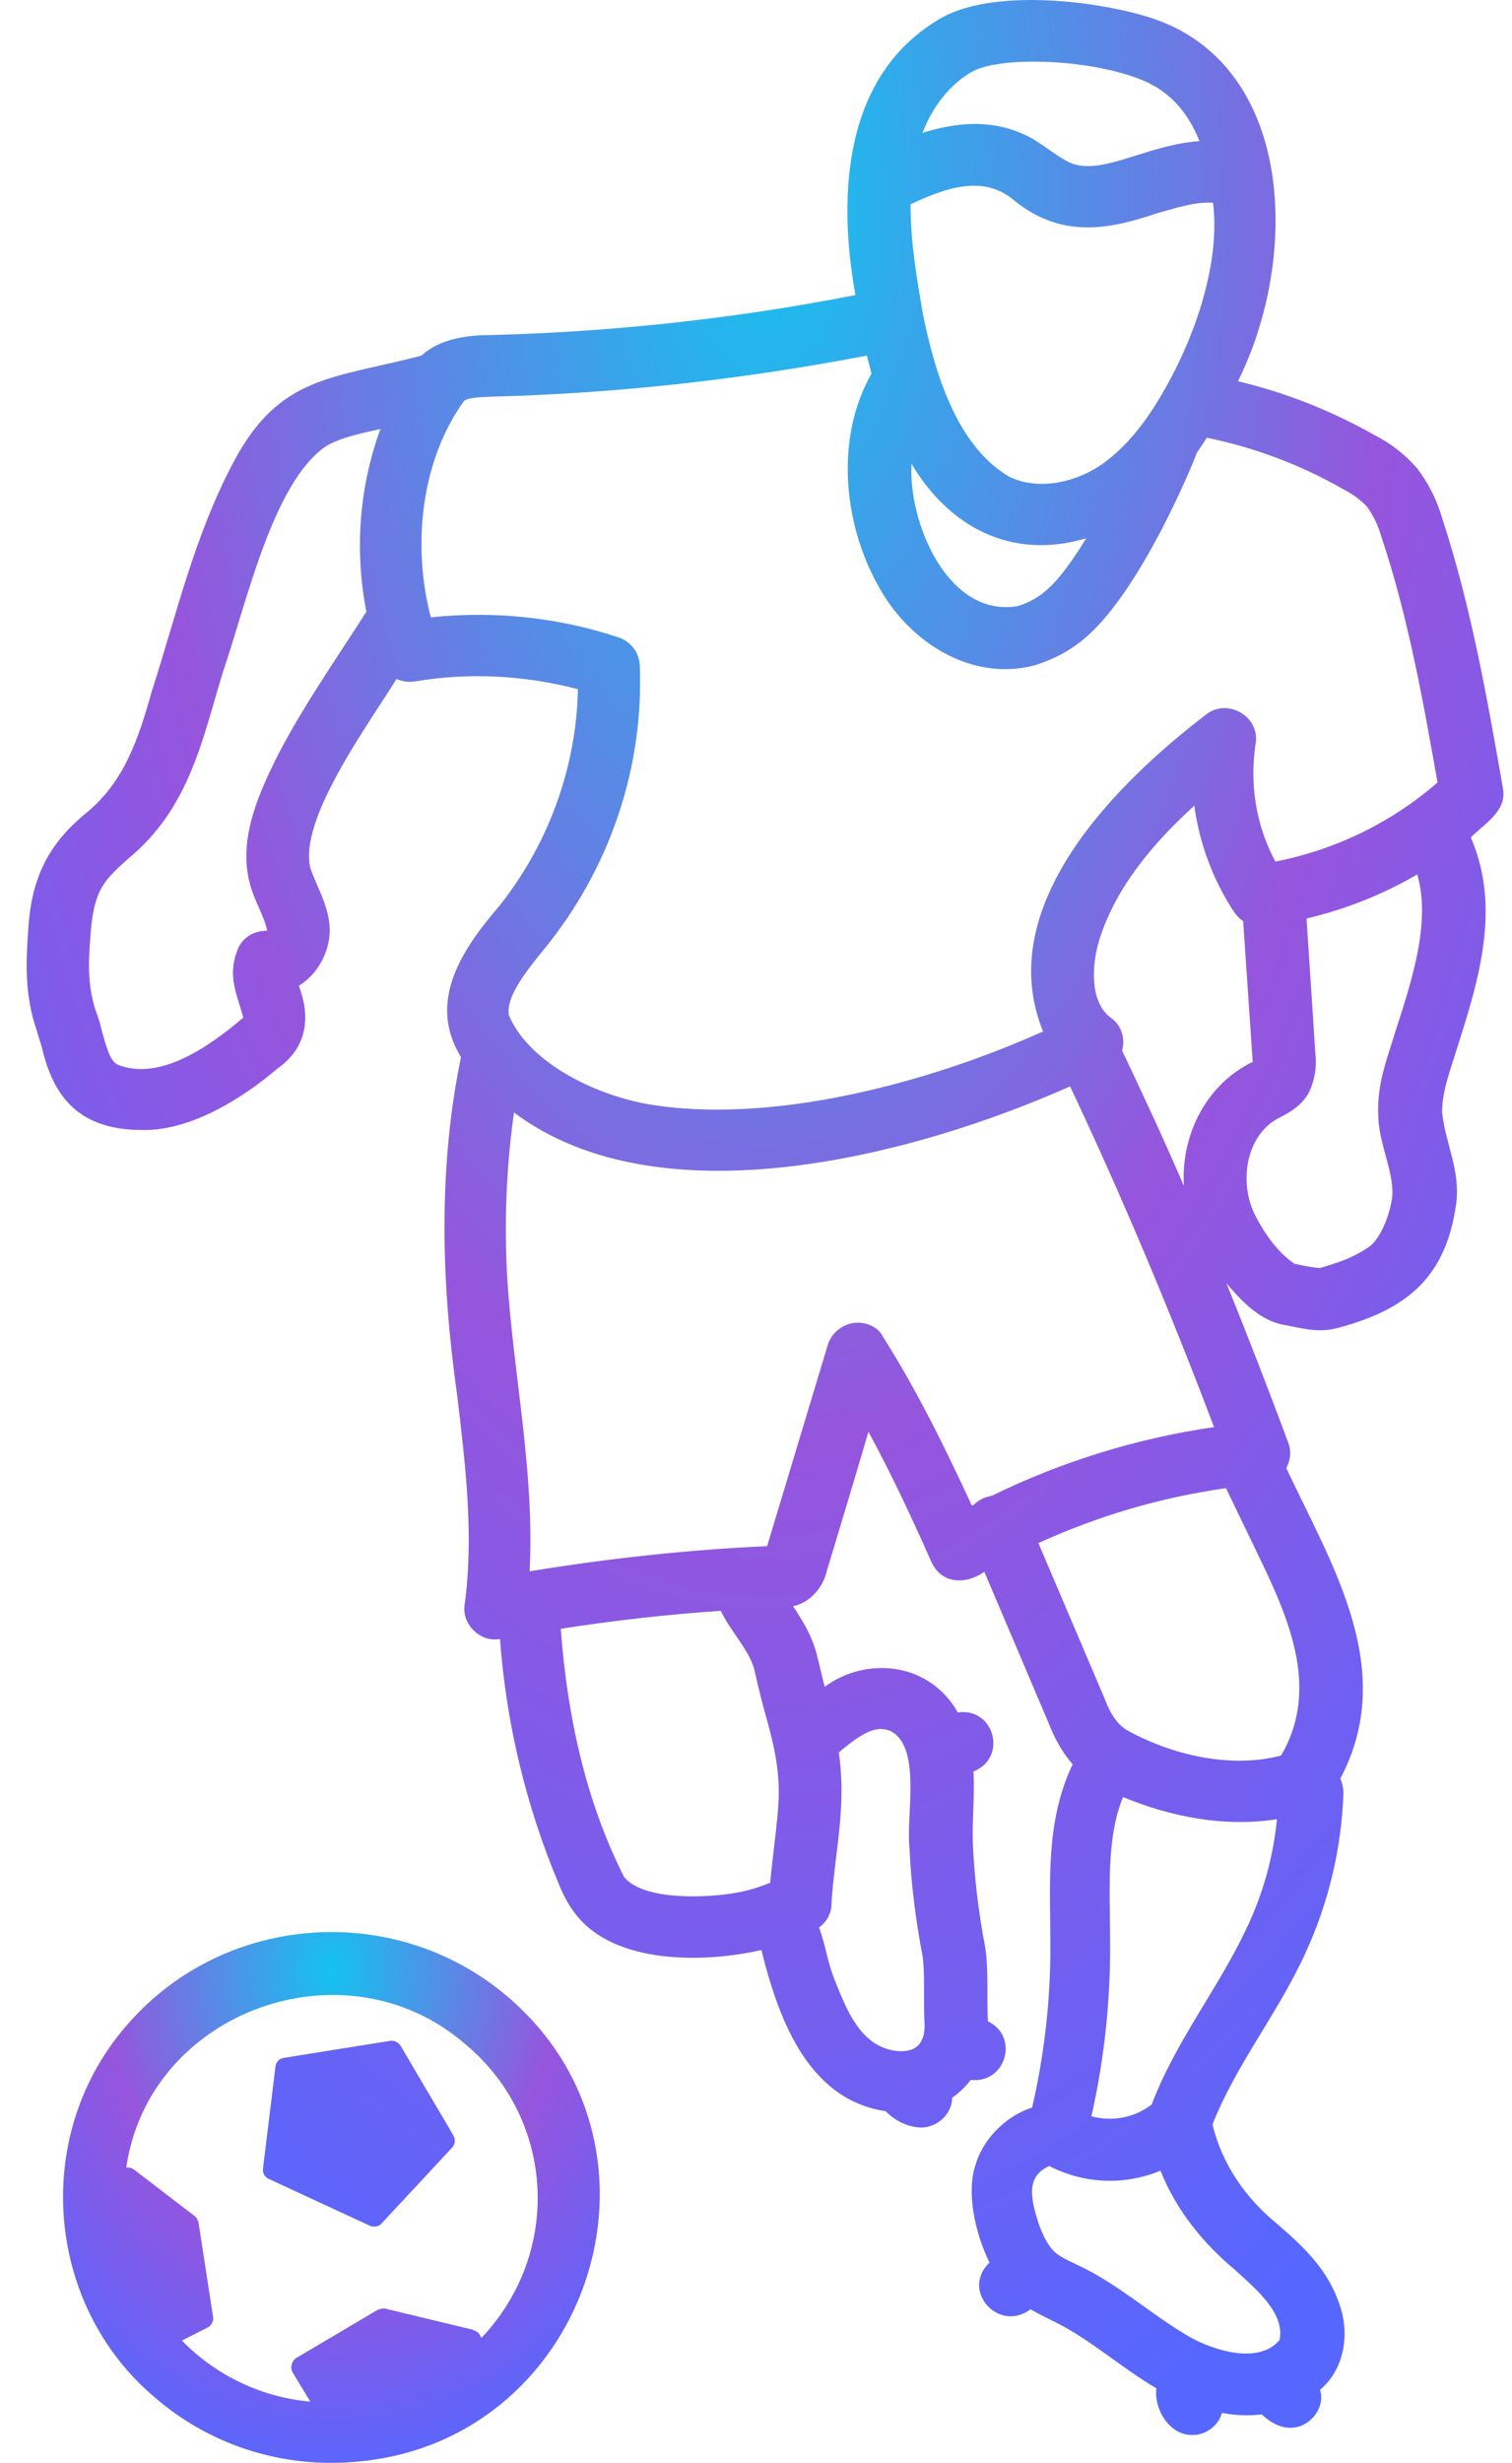
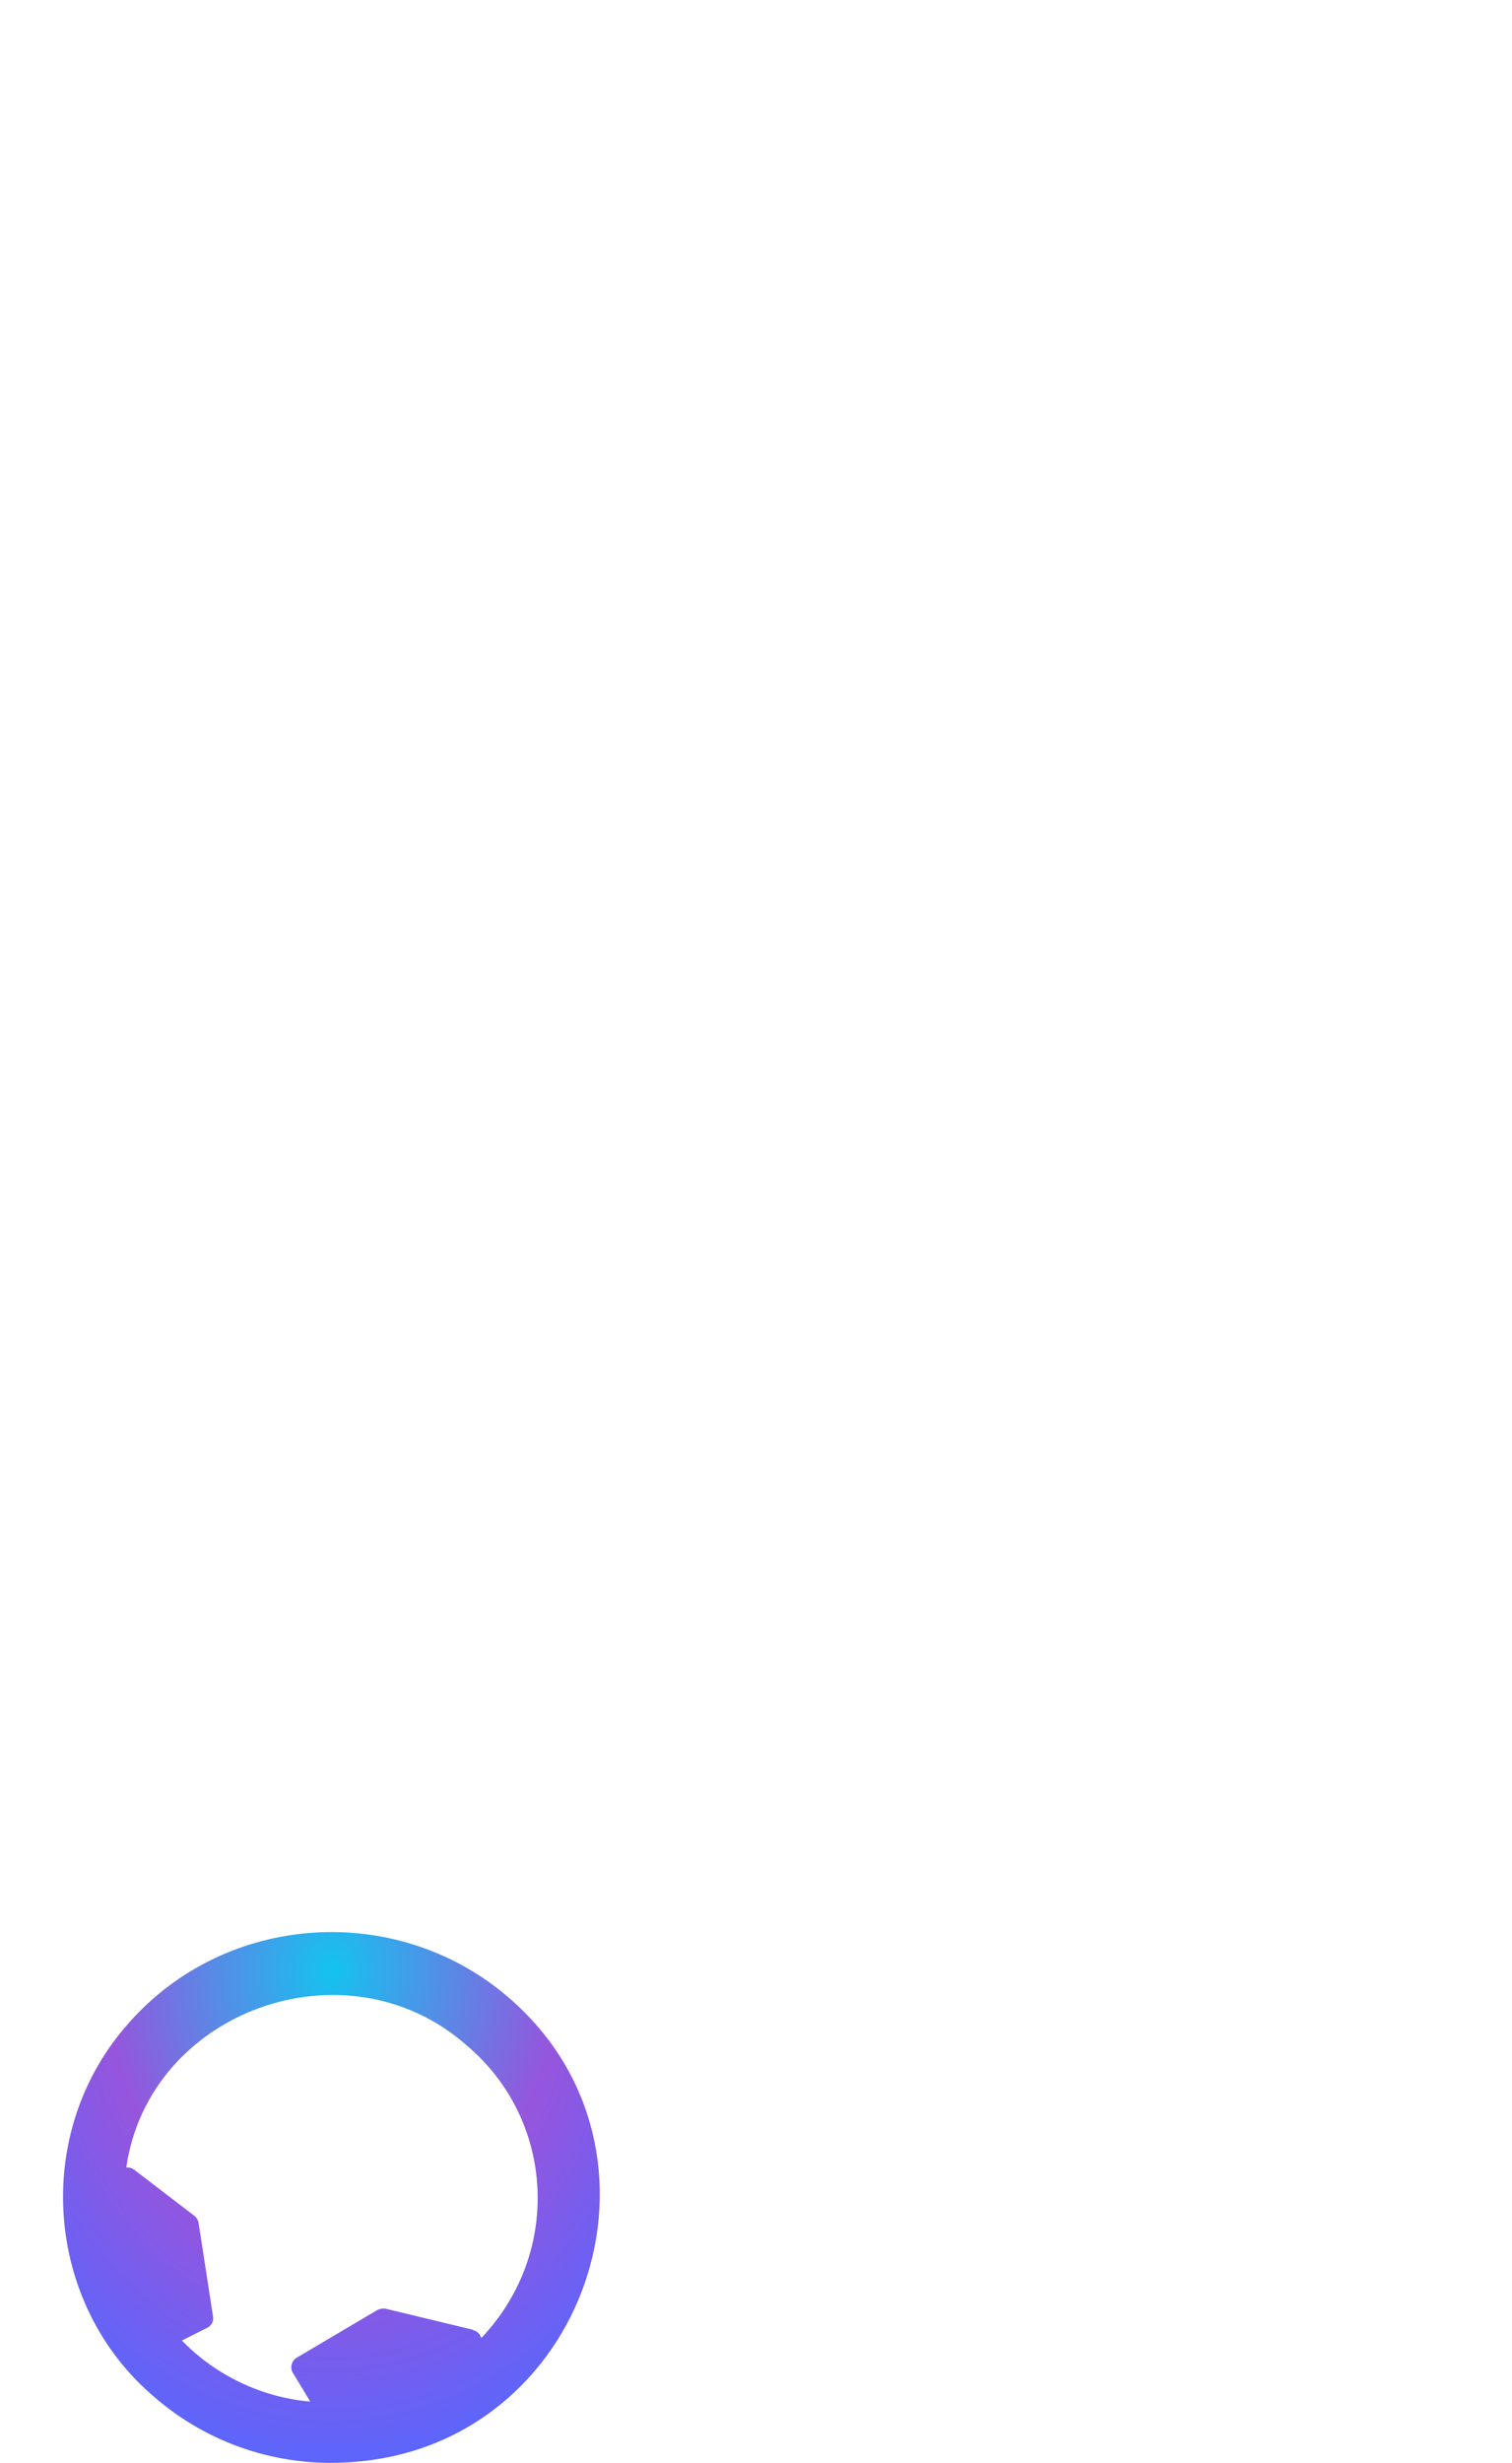
<svg xmlns="http://www.w3.org/2000/svg" width="43" height="70" viewBox="0 0 43 70" fill="none">
  <path d="M14.455 56.766C11.277 54.038 6.429 54.359 3.665 57.495C0.887 60.602 1.256 65.488 4.404 68.142C5.941 69.469 7.937 70.126 9.962 69.98C16.686 69.557 19.554 61.141 14.455 56.766ZM13.849 66.275C13.804 66.334 13.745 66.392 13.686 66.45C13.657 66.348 13.583 66.261 13.464 66.232L13.45 66.217L10.967 65.619C10.893 65.604 10.819 65.619 10.745 65.648L8.425 67.019C8.291 67.107 8.247 67.296 8.321 67.428L8.824 68.259C7.449 68.142 6.134 67.515 5.173 66.523L5.897 66.159C6.015 66.1 6.075 65.984 6.06 65.852L5.646 63.169C5.631 63.096 5.587 63.023 5.528 62.979L3.813 61.666C3.754 61.623 3.665 61.593 3.591 61.608C4.227 57.16 9.829 55.118 13.258 58.122C15.726 60.193 15.977 63.854 13.849 66.275Z" fill="url(#paint0_radial_1052_111)" />
-   <path d="M11.396 58.151C11.337 58.049 11.219 57.991 11.1 58.005L8.085 58.487C7.952 58.501 7.849 58.603 7.834 58.735L7.479 61.637C7.464 61.769 7.538 61.885 7.642 61.929L10.509 63.256C10.627 63.315 10.775 63.285 10.849 63.198L12.859 61.039C12.933 60.952 12.963 60.82 12.903 60.718C12.874 60.645 12.061 59.289 11.396 58.151ZM42.744 22.417C42.3 19.879 41.842 17.254 41.015 14.731C40.867 14.22 40.63 13.739 40.305 13.316C39.965 12.922 39.551 12.601 39.093 12.368C37.881 11.682 36.566 11.157 35.206 10.836C36.935 7.365 36.817 2.071 32.989 0.598C31.644 0.087 28.422 -0.394 26.797 0.495C23.988 2.085 23.811 5.527 24.328 8.386C20.914 9.057 17.411 9.436 13.923 9.524C13.391 9.524 12.534 9.597 11.987 10.107C9.43 10.778 7.937 10.662 6.622 13.17C5.528 15.241 5.026 17.444 4.331 19.602C3.932 21.017 3.533 22.228 2.439 23.117C1.286 24.065 0.873 25.086 0.799 26.486C0.74 27.303 0.695 28.266 1.035 29.258C1.079 29.404 1.124 29.564 1.183 29.739C1.508 31.154 2.218 32.102 4.006 32.117C5.41 32.16 6.903 31.212 7.878 30.381C8.795 29.739 8.809 28.835 8.499 28.018C9.075 27.668 9.43 26.953 9.371 26.297C9.312 25.655 9.002 25.203 8.824 24.663C8.499 23.278 10.465 20.609 11.278 19.296C11.44 19.369 11.617 19.398 11.795 19.369C13.332 19.106 14.928 19.194 16.436 19.588C16.391 21.805 15.608 23.963 14.219 25.728C13.229 26.88 12.105 28.412 13.11 30.045C12.46 33.181 12.549 36.434 12.992 39.584C13.243 41.67 13.48 43.654 13.214 45.608C13.125 46.162 13.657 46.687 14.219 46.585C14.396 48.977 14.958 51.325 15.889 53.542C16.007 53.834 16.155 54.126 16.347 54.374C17.456 55.861 20.072 55.788 21.653 55.424C22.096 57.189 22.895 59.668 25.186 60.004C25.437 60.266 25.806 60.456 26.191 60.47C26.649 60.47 27.077 60.091 27.077 59.624C27.284 59.479 27.462 59.304 27.609 59.114C28.6 59.231 28.999 57.889 28.097 57.451C28.053 56.795 28.127 55.934 28.008 55.293C27.831 54.359 27.713 53.397 27.669 52.434C27.639 51.763 27.728 51.048 27.683 50.348C28.659 49.969 28.289 48.525 27.24 48.671C26.397 47.198 24.594 47.096 23.456 47.942C23.382 47.679 23.323 47.387 23.235 47.052C23.102 46.498 22.821 46.06 22.555 45.652C23.042 45.55 23.412 45.112 23.515 44.645C23.914 43.333 24.313 42.005 24.698 40.693C25.363 41.918 25.939 43.158 26.471 44.354C26.752 45.025 27.447 45.054 27.994 44.675L29.811 48.948C29.974 49.371 30.196 49.794 30.506 50.144C29.723 51.778 29.871 53.542 29.871 55.205C29.885 56.78 29.708 58.37 29.353 59.901C28.541 60.164 27.92 60.864 27.728 61.579C27.491 62.337 27.728 63.475 28.141 64.306C27.314 65.094 28.393 66.319 29.309 65.634C29.575 65.794 29.811 65.896 30.063 66.027C31.023 66.509 31.91 67.311 32.886 67.88C32.812 68.463 33.255 69.222 33.906 69.207C34.275 69.222 34.659 68.945 34.748 68.58C35.132 68.653 35.502 68.667 35.886 68.624C36.093 68.828 36.389 69.003 36.684 69.003C37.231 69.017 37.704 68.449 37.541 67.924C38.251 67.326 38.399 66.29 38.074 65.444C37.734 64.452 36.995 63.796 36.344 63.227C35.428 62.483 34.763 61.535 34.482 60.383C35.132 58.72 36.33 57.232 37.098 55.57C37.778 54.111 38.147 52.565 38.206 50.975C38.206 50.83 38.177 50.684 38.118 50.552C39.758 47.446 37.881 44.499 36.581 41.728C36.699 41.509 36.728 41.247 36.64 41.014C36.078 39.497 35.487 37.98 34.881 36.477C35.295 36.959 35.753 37.455 36.389 37.63C37.128 37.776 37.527 37.892 38.088 37.732C40.084 37.192 41.133 36.244 41.414 34.202C41.532 33.254 41.103 32.481 41.015 31.635C41 31.241 41.118 30.804 41.251 30.381C41.901 28.295 42.788 26.005 41.828 23.803C42.197 23.424 42.862 23.059 42.744 22.417ZM34.497 5.761C34.689 7.278 34.142 9.261 33.137 11.041C32.679 11.857 32.102 12.66 31.334 13.199C30.477 13.783 29.442 13.914 28.703 13.549C27.195 12.674 26.575 10.545 26.25 8.94C26.072 7.919 25.895 6.898 25.895 5.805C26.989 5.294 28.008 4.973 28.866 5.717C30.151 6.738 31.437 6.563 32.886 6.067C33.462 5.907 33.98 5.732 34.497 5.761ZM25.924 13.185C27.003 14.993 28.777 15.927 30.89 15.3C30.506 15.927 30.137 16.437 29.826 16.714C29.59 16.948 29.279 17.123 28.954 17.225C26.944 17.575 25.821 14.818 25.924 13.185ZM27.669 2.027C28.407 1.619 30.817 1.648 32.368 2.231C33.196 2.537 33.758 3.121 34.112 4.011C33.492 4.054 32.915 4.229 32.354 4.404C31.615 4.638 30.964 4.842 30.462 4.638C30.004 4.434 29.605 4.025 29.087 3.806C28.141 3.383 27.166 3.485 26.235 3.777C26.53 3.004 27.048 2.362 27.669 2.027ZM7.657 21.965C7.198 22.957 6.814 24.036 7.11 25.13C7.228 25.597 7.524 26.049 7.597 26.457C7.228 26.443 6.888 26.647 6.755 26.997C6.445 27.77 6.77 28.324 6.918 28.922C6.016 29.695 4.568 30.745 3.356 30.264C3.149 30.177 3.045 29.841 2.897 29.302C2.853 29.112 2.794 28.908 2.72 28.718C2.513 28.091 2.498 27.449 2.572 26.618C2.602 26.122 2.676 25.553 2.942 25.145C3.104 24.897 3.37 24.649 3.651 24.401C5.41 22.957 5.765 20.959 6.356 19.048C6.991 17.225 7.745 13.71 9.282 12.674C9.755 12.412 10.302 12.31 10.819 12.193C10.213 13.856 10.08 15.65 10.42 17.385C9.489 18.844 8.366 20.434 7.657 21.965ZM15.445 27.012C17.323 24.736 18.313 21.848 18.195 18.917C18.18 18.552 17.943 18.231 17.589 18.115C15.874 17.546 14.056 17.356 12.253 17.546C11.721 15.533 11.957 13.112 13.199 11.391C13.347 11.289 13.701 11.289 13.967 11.274C17.544 11.187 21.151 10.778 24.653 10.107C24.698 10.282 24.742 10.443 24.786 10.618C23.752 12.426 23.974 14.848 24.964 16.627C25.791 18.188 27.565 19.384 29.398 18.917C29.989 18.742 30.55 18.435 30.994 18.012C32.472 16.641 33.846 13.389 34.039 12.864C34.142 12.718 34.231 12.587 34.319 12.441C35.679 12.718 36.995 13.214 38.192 13.899C38.443 14.031 38.679 14.191 38.872 14.395C39.064 14.658 39.197 14.95 39.285 15.256C40.039 17.502 40.468 19.894 40.882 22.242C39.566 23.38 37.985 24.153 36.27 24.488C35.724 23.467 35.531 22.301 35.709 21.134C35.842 20.361 34.896 19.821 34.29 20.317C31.792 22.228 28.201 25.728 29.664 29.316C26.353 30.804 21.86 31.985 18.372 31.373C16.82 31.081 15.017 30.162 14.47 28.849C14.396 28.324 14.928 27.653 15.445 27.012ZM20.973 53.79C20.101 53.951 18.313 54.024 17.751 53.353C16.643 51.165 16.125 48.715 15.948 46.293C17.456 46.06 18.978 45.885 20.5 45.783C20.766 46.352 21.298 46.891 21.446 47.431C21.579 48.014 21.697 48.481 21.801 48.846C22.023 49.633 22.185 50.392 22.141 51.209C22.111 51.821 21.963 52.813 21.904 53.513C21.609 53.63 21.298 53.732 20.973 53.79ZM25.319 49.196C26.22 49.648 25.762 51.588 25.865 52.521C25.91 53.542 26.043 54.578 26.235 55.584C26.279 55.861 26.279 56.284 26.279 56.664C26.279 56.97 26.279 57.247 26.294 57.51C26.309 57.758 26.25 58.078 26.013 58.21C25.703 58.399 25.097 58.283 24.727 57.962C24.269 57.583 24.018 56.97 23.781 56.386C23.515 55.745 23.515 55.409 23.294 54.782C23.515 54.622 23.648 54.374 23.648 54.111C23.663 53.761 23.722 53.265 23.781 52.769C23.914 51.705 24.003 50.83 23.855 49.809C24.639 49.138 24.979 49.065 25.319 49.196ZM24.284 37.601C23.944 37.644 23.648 37.892 23.545 38.213L21.816 43.945C19.554 44.047 17.293 44.295 15.061 44.66C15.209 41.83 14.603 39.117 14.426 36.332C14.337 34.756 14.396 33.181 14.618 31.621C18.786 34.742 26.013 32.846 30.432 30.877C31.925 34.042 33.285 37.28 34.526 40.561C32.324 40.882 30.196 41.539 28.201 42.516C28.008 42.545 27.831 42.633 27.698 42.764C27.683 42.778 27.654 42.778 27.639 42.793C26.915 41.232 26.117 39.584 25.112 37.994C24.979 37.717 24.624 37.557 24.284 37.601ZM35.117 64.51C35.724 65.065 36.551 65.75 36.389 66.509C35.709 67.311 34.201 66.655 33.758 66.377C32.767 65.794 31.881 64.992 30.802 64.452C30.536 64.321 30.181 64.175 30.004 64.015C29.826 63.854 29.678 63.592 29.531 63.183C29.309 62.469 29.176 61.856 29.841 61.564C30.831 62.075 31.984 62.118 33.004 61.696C33.433 62.789 34.216 63.767 35.117 64.51ZM35.443 54.826C34.645 56.518 33.433 58.02 32.753 59.814C32.265 60.193 31.63 60.31 31.038 60.15C31.408 58.516 31.585 56.839 31.57 55.176C31.57 53.79 31.452 52.23 31.94 51.077C33.314 51.646 34.837 51.938 36.315 51.705C36.211 52.784 35.916 53.834 35.443 54.826ZM36.433 49.896C34.999 50.275 33.329 49.881 32.058 49.181C31.718 48.977 31.541 48.612 31.408 48.263L29.531 43.858C31.23 43.085 33.004 42.56 34.866 42.297L35.709 44.047C36.61 45.9 37.571 47.956 36.433 49.896ZM33.669 33.706C33.108 32.408 32.516 31.125 31.91 29.856C32.014 29.506 31.881 29.127 31.585 28.922C31.009 28.499 31.023 27.464 31.275 26.676C31.748 25.203 32.797 23.963 33.965 22.899C34.112 23.978 34.497 25.013 35.103 25.932C35.177 26.034 35.265 26.122 35.354 26.18L35.62 30.089C35.62 30.118 35.62 30.148 35.635 30.177C34.349 30.789 33.58 32.204 33.669 33.706ZM39.684 29.316C39.448 30.104 39.152 30.804 39.197 31.723C39.212 32.51 39.64 33.283 39.596 33.998C39.522 34.596 39.226 35.238 38.931 35.442C38.443 35.763 38.162 35.85 37.541 36.04C37.453 36.04 37.261 36.011 36.817 35.923C36.33 35.588 35.975 35.077 35.709 34.567C35.221 33.633 35.428 32.291 36.33 31.796C36.61 31.65 37.009 31.46 37.231 31.037C37.394 30.687 37.453 30.308 37.408 29.943L37.157 26.107C38.266 25.845 39.33 25.422 40.305 24.853C40.69 26.18 40.187 27.77 39.684 29.316Z" fill="url(#paint1_radial_1052_111)" />
  <defs>
    <radialGradient id="paint0_radial_1052_111" cx="0" cy="0" r="1" gradientUnits="userSpaceOnUse" gradientTransform="translate(9.425 55.992) rotate(90) scale(14.655 11.95)">
      <stop stop-color="#14C3EF" />
      <stop offset="0.54" stop-color="#9655DD" />
      <stop offset="1" stop-color="#5667FF" />
    </radialGradient>
    <radialGradient id="paint1_radial_1052_111" cx="0" cy="0" r="1" gradientUnits="userSpaceOnUse" gradientTransform="translate(21.758 4.943) rotate(90) scale(67.23 32.88)">
      <stop stop-color="#14C3EF" />
      <stop offset="0.54" stop-color="#9655DD" />
      <stop offset="1" stop-color="#5667FF" />
    </radialGradient>
  </defs>
</svg>